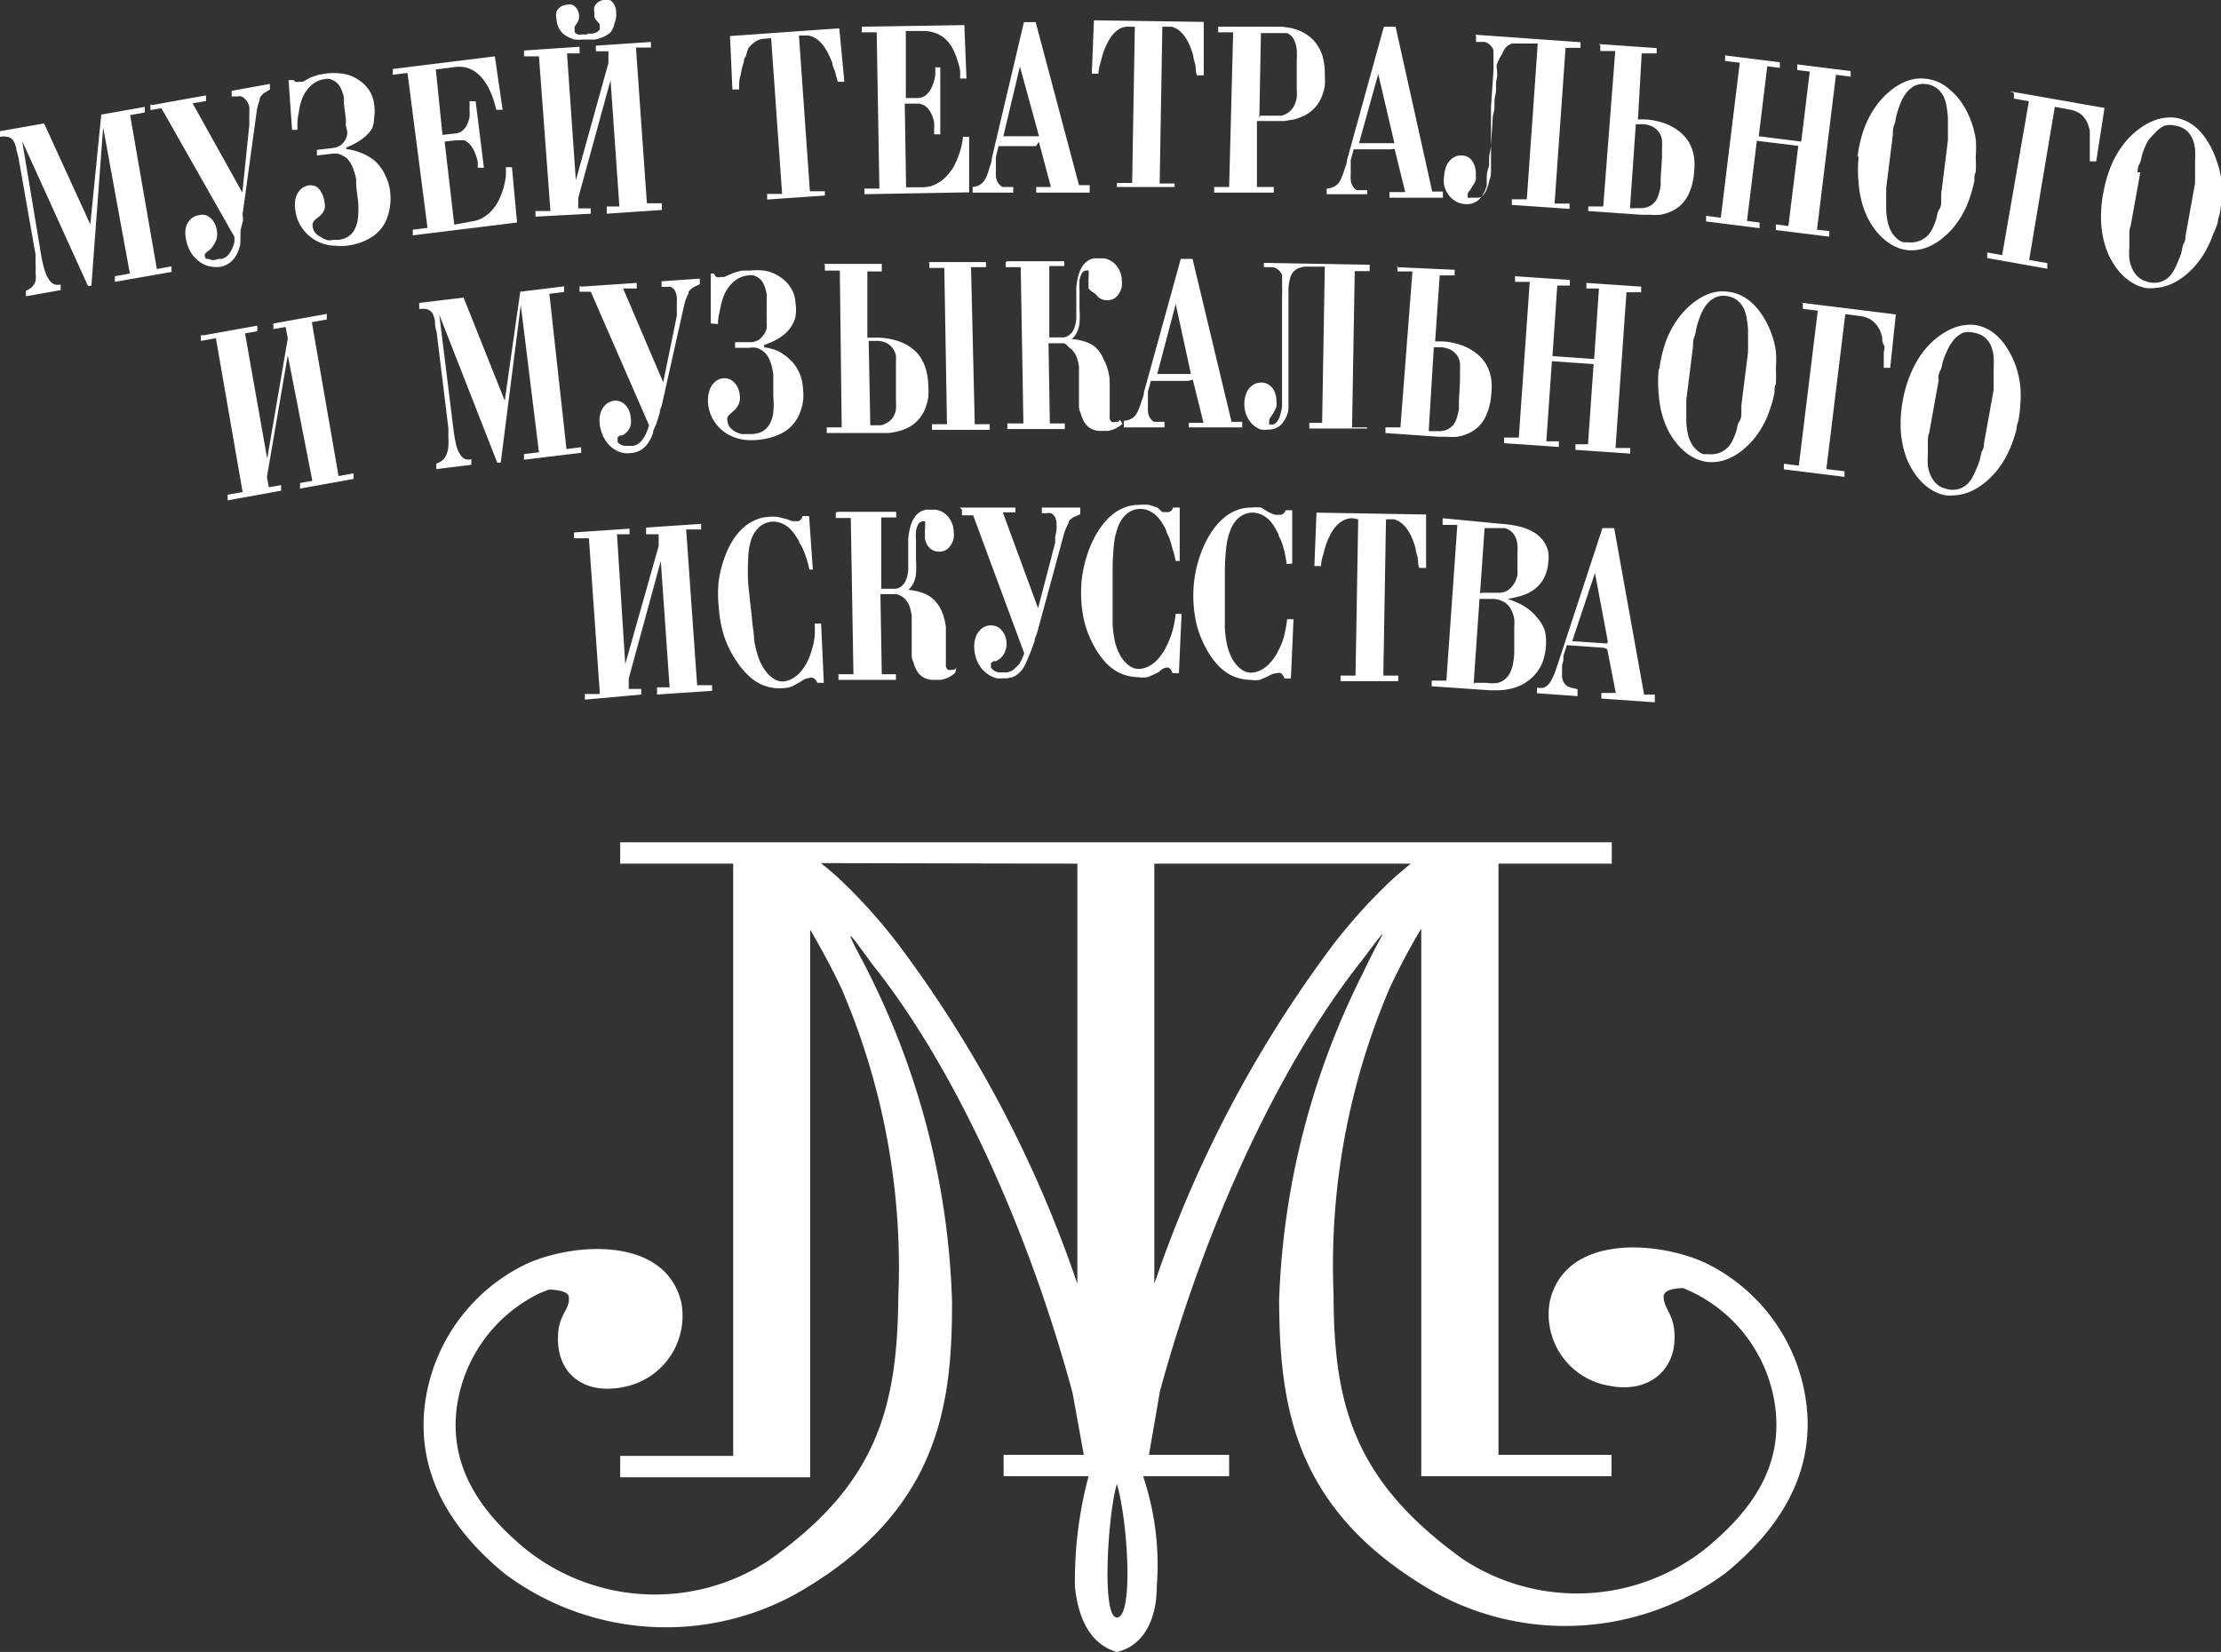
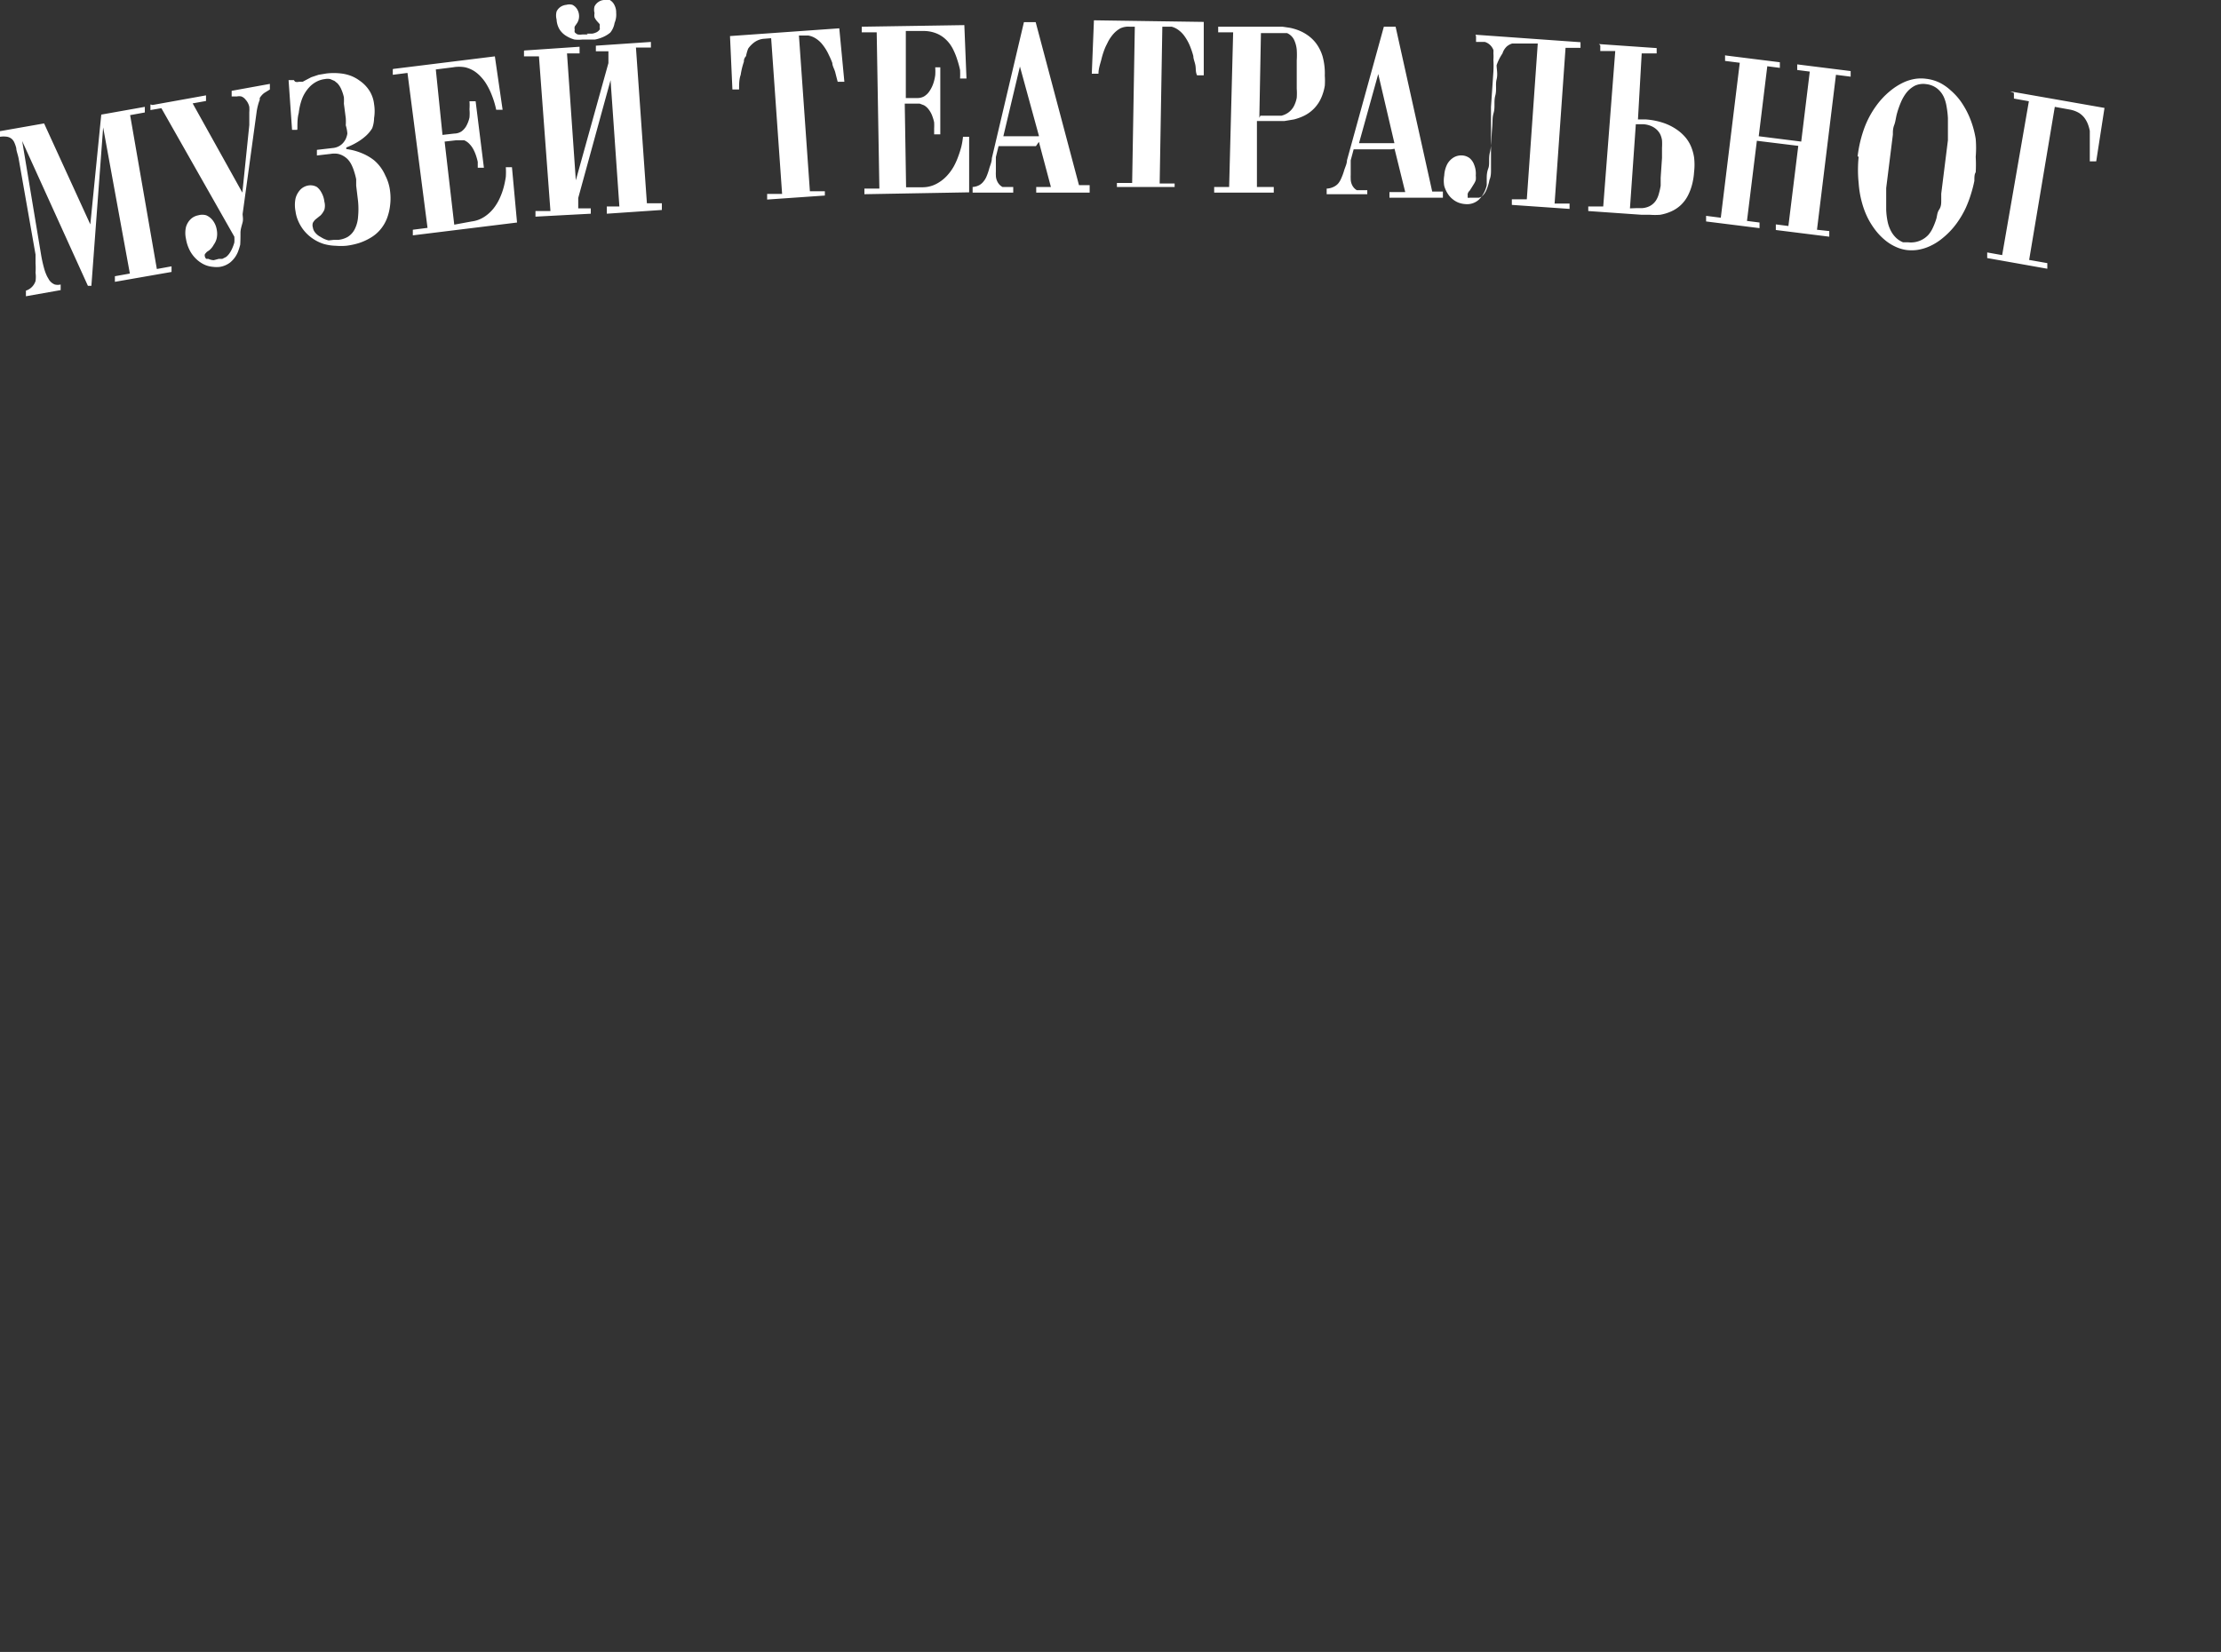
<svg xmlns="http://www.w3.org/2000/svg" id="Layer_1" data-name="Layer 1" viewBox="0 0 83.12 61.84">
  <rect x="0" y="0" width="83.12" height="61.84" fill="#333333" stroke="none" />
  <defs>
    <style>.cls-1,.cls-2{fill:#fff;}.cls-1{fill-rule:evenodd;}</style>
  </defs>
  <title>Artboard 31elements</title>
-   <path class="cls-1" d="M40.74,55.26H37.56v-.8h3l-.42-2.32c-1.75-6.46-4.54-12.33-7.46-16-.29-.38-1-1.41-.82-1s.48.92.69,1.36a29.38,29.38,0,0,1,3.08,12.24c0,3.86-.47,7.86-5.83,10.92a10.09,10.09,0,0,1-10.9-.74c-2-1.64-3.32-3.72-3-6.34a6.79,6.79,0,0,1,3.83-5.28c1.82-.81,5.2-1,5.77,1.47a2.71,2.71,0,0,1-2.15,3.15c-1.49.3-2.38-.48-2.46-1.6s.44-1.22.4-1.75c0-.24-.44-.28-.74-.3l-.33.13a5.58,5.58,0,0,0-3.13,4.33c-.27,2.2.91,3.88,2.57,5.25a7.74,7.74,0,0,0,9.13.42c4-2.83,4.79-5.64,4.83-9.86A26.41,26.41,0,0,0,31.49,37c-.36-.76-.76-1.5-1.17-2.2v20.5H23.21v-.8h4.23V32.33H23.21v-.8H60.32v.8H56.08V54.46h4.23v.8H53.19V34.76c-.42.7-.81,1.44-1.17,2.2A26.4,26.4,0,0,0,49.91,48.5c0,4.22.86,7,4.83,9.86a7.74,7.74,0,0,0,9.13-.42c1.66-1.38,2.85-3,2.57-5.25a5.58,5.58,0,0,0-3.13-4.33L63,48.22c-.3,0-.72.06-.74.3,0,.54.48.68.4,1.75s-1,1.9-2.46,1.6A2.71,2.71,0,0,1,58,48.72c.57-2.5,3.95-2.28,5.77-1.47a6.79,6.79,0,0,1,3.83,5.28c.33,2.62-1,4.7-3,6.34a10.09,10.09,0,0,1-10.9.74c-5.35-3.06-5.8-7.06-5.83-10.92A29.38,29.38,0,0,1,51,36.44c.21-.44.46-.94.69-1.36s-.53.63-.82,1c-2.92,3.72-5.71,9.59-7.46,16L43,54.46h3v.8H42.78a10.42,10.42,0,0,1,.51,4.15c0,1.28-.55,2.23-1.5,2.43-.71-.21-1.39-.84-1.56-2.43a15.1,15.1,0,0,1,.51-4.15ZM52.8,32.33q-.39.31-.8.69a20.6,20.6,0,0,0-2.09,2.32A45.53,45.53,0,0,0,43.2,48.06V32.33Zm-12.48,0V48.06a45.54,45.54,0,0,0-6.71-12.72A20.58,20.58,0,0,0,31.52,33q-.4-.38-.8-.69Zm1.48,28.22c.63,0,.41-3.6,0-5h0c-.32,1-.6,5,0,5Z" />
  <path class="cls-2" d="M0,4.91l0,.21a.89.89,0,0,1,.27,0,.38.38,0,0,1,.17.08.4.4,0,0,1,.09.12,1.27,1.27,0,0,1,.08.23c0,.1.06.23.09.4l.63,3.58c0,.1,0,.21,0,.33a2.51,2.51,0,0,1,0,.35,1.07,1.07,0,0,1,0,.31.56.56,0,0,1-.36.36l0,.21,1.3-.23,0-.21a.45.45,0,0,1-.22,0,.46.46,0,0,1-.21-.17l-.07-.12a1.68,1.68,0,0,1-.11-.28,5.06,5.06,0,0,1-.12-.53L.83,5.28,3.29,10.7l.13,0,.44-5.93,1,5.47-.56.1,0,.21,2.12-.37,0-.21-.55.1-1-5.76.55-.1,0-.21-1.63.29L3.38,8.4,1.65,4.62,0,4.91Zm5.63-1,0,.21.41-.07L8.77,8.86a1.5,1.5,0,0,1,0,.22,1.72,1.72,0,0,1-.08.22,1.12,1.12,0,0,1-.1.18.63.63,0,0,1-.13.14l-.14.07-.13,0L8,9.74a.48.48,0,0,1-.2-.05l-.08,0a.15.15,0,0,1-.05-.08.14.14,0,0,1,0-.1l.07-.08.09-.06A.69.69,0,0,0,8,9.16a.68.68,0,0,0,.11-.24.81.81,0,0,0,0-.33.77.77,0,0,0-.14-.33.62.62,0,0,0-.25-.2.53.53,0,0,0-.3,0,.56.56,0,0,0-.28.14.67.67,0,0,0-.18.3,1,1,0,0,0,0,.44,1.47,1.47,0,0,0,.15.45,1.23,1.23,0,0,0,.26.33,1.13,1.13,0,0,0,.31.2,1,1,0,0,0,.3.07,1,1,0,0,0,.25,0,.84.84,0,0,0,.39-.17,1,1,0,0,0,.28-.38,2.23,2.23,0,0,0,.09-.28C9,9,9,8.84,9,8.71s.05-.27.08-.39,0-.23,0-.31L9.6,4.22a2.07,2.07,0,0,1,.06-.3,1.39,1.39,0,0,1,.06-.18l0-.07a.65.65,0,0,1,.17-.19l.21-.13,0-.21L8.67,3.4l0,.21.09,0h.11a.4.4,0,0,1,.16,0,.35.35,0,0,1,.16.12A.58.58,0,0,1,9.33,4a1.44,1.44,0,0,1,0,.21c0,.09,0,.18,0,.26s0,.16,0,.21L9.07,7.21,7.21,3.87l.5-.09,0-.21-2,.36Zm5.5.92c0-.22,0-.42.05-.6a2.3,2.3,0,0,1,.12-.52,1.37,1.37,0,0,1,.27-.44,1,1,0,0,1,.29-.22.91.91,0,0,1,.3-.09.52.52,0,0,1,.2,0l.16.07.11.09a.79.79,0,0,1,.15.24,1.65,1.65,0,0,1,.09.28,2,2,0,0,1,0,.24l.07.54a1.91,1.91,0,0,1,0,.27A1.36,1.36,0,0,1,13,5a.77.77,0,0,1-.07.22.73.73,0,0,1-.09.13.57.57,0,0,1-.15.12.59.59,0,0,1-.23.07l-.6.07,0,.21.52-.06a.82.82,0,0,1,.27,0,.69.69,0,0,1,.22.09.71.71,0,0,1,.15.12.86.86,0,0,1,.14.21,1.69,1.69,0,0,1,.1.26,2.54,2.54,0,0,1,.07.27c0,.09,0,.17,0,.24l.07.58a3,3,0,0,1,0,.59,1.19,1.19,0,0,1-.12.45.72.72,0,0,1-.27.3.92.92,0,0,1-.36.11h-.17L12.3,9A.92.92,0,0,1,12,8.87a.61.61,0,0,1-.21-.17.37.37,0,0,1-.08-.18.29.29,0,0,1,0-.18.55.55,0,0,1,.09-.12L12,8.06a.73.73,0,0,0,.14-.21.58.58,0,0,0,0-.3.91.91,0,0,0-.12-.36A.62.62,0,0,0,11.86,7a.49.49,0,0,0-.3-.06.55.55,0,0,0-.31.15.75.75,0,0,0-.19.34,1.23,1.23,0,0,0,0,.48,1.3,1.3,0,0,0,.1.36,1.52,1.52,0,0,0,.2.34,1.53,1.53,0,0,0,.3.29,1.56,1.56,0,0,0,.45.23,1.78,1.78,0,0,0,.45.07,2.37,2.37,0,0,0,.4,0,2.75,2.75,0,0,0,.47-.1,2.1,2.1,0,0,0,.44-.2,1.4,1.4,0,0,0,.35-.29,1.48,1.48,0,0,0,.26-.43,2,2,0,0,0,.12-.5,2.09,2.09,0,0,0,0-.51,1.7,1.7,0,0,0-.18-.6A1.56,1.56,0,0,0,14,6a1.89,1.89,0,0,0-.47-.27,2.2,2.2,0,0,0-.57-.15V5.52a2.42,2.42,0,0,0,.38-.18,2,2,0,0,0,.36-.26,1.27,1.27,0,0,0,.23-.28A1.15,1.15,0,0,0,14,4.42a1.63,1.63,0,0,0,0-.52,1.19,1.19,0,0,0-.16-.48,1.3,1.3,0,0,0-.38-.4,1.39,1.39,0,0,0-.3-.17,1.52,1.52,0,0,0-.4-.1,2.35,2.35,0,0,0-.54,0l-.3.05-.27.09L11.44,3l-.11.06-.14,0a.23.23,0,0,1-.14,0A.2.2,0,0,1,11,3L10.8,3l.13,1.86.19,0ZM14.7,2.59l0,.21.55-.07L16,8.53l-.55.07,0,.21,3.9-.48-.19-2.07-.23,0a2.82,2.82,0,0,1,0,.36,3.51,3.51,0,0,1-.08.39,2.52,2.52,0,0,1-.13.37,1.86,1.86,0,0,1-.24.41,1.45,1.45,0,0,1-.36.33,1.11,1.11,0,0,1-.47.17L17,8.41,16.64,5.3l.44-.05h.12l.17,0a.58.58,0,0,1,.19.13.91.91,0,0,1,.18.26,1.47,1.47,0,0,1,.08.2,2.21,2.21,0,0,1,.06.22c0,.08,0,.15,0,.22l.23,0-.31-2.49-.23,0a2,2,0,0,1,0,.3,1.65,1.65,0,0,1,0,.31,1.17,1.17,0,0,1-.1.28.65.65,0,0,1-.2.24A.51.51,0,0,1,17,5l-.44.05L16.31,2.6l.64-.08a1.28,1.28,0,0,1,.46,0,1.11,1.11,0,0,1,.35.15,1.32,1.32,0,0,1,.25.22,1.52,1.52,0,0,1,.17.22,2.54,2.54,0,0,1,.18.34,3.62,3.62,0,0,1,.13.35,3.16,3.16,0,0,1,.08.31l.24,0-.29-2-3.8.47Zm4.91-.69v.21l.56,0L20.6,7.9l-.56,0v.21L22.11,8V7.8l-.47,0,0-.39L22.85,3l.33,4.73-.47,0V8l2.06-.14V7.61l-.56,0-.41-5.83.56,0V1.57l-2.06.14v.21l.47,0,0,.44L21.55,6.75,21.22,2l.47,0V1.75l-2.06.14ZM22,1.29h-.2a.6.6,0,0,1-.18,0,.34.34,0,0,1-.11-.08.17.17,0,0,1,0-.1.21.21,0,0,1,0-.12l.09-.13a.47.47,0,0,0,.07-.29.49.49,0,0,0-.08-.24.43.43,0,0,0-.17-.15.41.41,0,0,0-.22,0,.48.48,0,0,0-.21.07.43.43,0,0,0-.16.18.59.59,0,0,0,0,.3.8.8,0,0,0,.11.37.77.77,0,0,0,.26.25,1.13,1.13,0,0,0,.3.13,1.41,1.41,0,0,0,.3,0H22l.27,0a1.41,1.41,0,0,0,.29-.09,1.13,1.13,0,0,0,.28-.17A.77.77,0,0,0,23,.86a.8.8,0,0,0,.06-.38A.59.59,0,0,0,23,.2.43.43,0,0,0,22.82,0a.48.48,0,0,0-.22,0,.43.43,0,0,0-.2.07.43.43,0,0,0-.15.17.49.49,0,0,0,0,.25.45.45,0,0,0,0,.16.66.66,0,0,0,.1.15l.09.1a.23.23,0,0,1,0,.11.15.15,0,0,1,0,.1.35.35,0,0,1-.1.09.6.6,0,0,1-.18.06l-.2,0Zm6.86.14.41,5.83-.56,0v.21l2.16-.15V7.16l-.56,0-.41-5.83h.35a.75.75,0,0,1,.23.08,1,1,0,0,1,.27.22,1.82,1.82,0,0,1,.27.43,2.86,2.86,0,0,1,.13.3c0,.11.08.23.11.35s.06.24.09.35l.25,0-.19-2-4.09.29.09,2,.25,0c0-.2,0-.38.06-.55a2.81,2.81,0,0,1,.12-.49c0-.05,0-.12.08-.21A1.52,1.52,0,0,1,28,1.82a1,1,0,0,1,.25-.25.71.71,0,0,1,.36-.12ZM32.25,1v.21h.56l.1,5.85h-.56v.21l3.92-.07,0-2.08h-.23a2.83,2.83,0,0,1-.06.36,3.51,3.51,0,0,1-.12.38,2.52,2.52,0,0,1-.16.36,1.86,1.86,0,0,1-.28.38,1.45,1.45,0,0,1-.39.29,1.11,1.11,0,0,1-.48.12h-.64l-.05-3.13h.56l.16.06a.58.58,0,0,1,.17.15.91.91,0,0,1,.15.28,1.47,1.47,0,0,1,.06.21,2.21,2.21,0,0,1,0,.23c0,.08,0,.15,0,.22h.23l0-2.51H35a2,2,0,0,1,0,.3,1.65,1.65,0,0,1-.07.3,1.17,1.17,0,0,1-.13.27.65.65,0,0,1-.22.22.51.51,0,0,1-.24.06h-.44l0-2.51h.64a1.28,1.28,0,0,1,.45.07,1.11,1.11,0,0,1,.33.18,1.32,1.32,0,0,1,.23.24,1.52,1.52,0,0,1,.14.24,2.54,2.54,0,0,1,.14.36,3.6,3.6,0,0,1,.1.37,3.16,3.16,0,0,1,0,.32h.24l-.08-2L32.25,1Zm6.63,4.31L39.33,7h-.55v.21l2,0V6.93h-.4L38.76.83h-.44l-1.2,5.09c0,.12-.05.24-.09.36a2.3,2.3,0,0,1-.12.35.74.74,0,0,1-.1.16.52.52,0,0,1-.16.14A.63.63,0,0,1,36.4,7v.21l1.52,0V7l-.27,0-.13,0a.44.44,0,0,1-.17-.16.53.53,0,0,1-.08-.28,1.11,1.11,0,0,1,0-.13c0-.06,0-.12,0-.19l0-.2,0-.16.1-.41,1.4,0Zm0-.21-1.33,0,.62-2.61.71,2.59ZM42.47,1l-.1,5.85H41.8V7l2.16,0V6.87H43.4L43.5,1h.18l.17,0a.75.75,0,0,1,.22.1,1,1,0,0,1,.25.24,1.81,1.81,0,0,1,.24.45,2.86,2.86,0,0,1,.1.31c0,.11.06.23.08.36s0,.24.06.36h.25v-2L40.94.76l-.08,2h.25c0-.2.07-.38.11-.54a2.81,2.81,0,0,1,.16-.48l.1-.2a1.52,1.52,0,0,1,.18-.26,1,1,0,0,1,.27-.22A.71.71,0,0,1,42.29,1Zm3.12,0v.21h.56L46,7h-.56v.21l2.23,0V7h-.63l0-2.47h.71l.32,0,.36-.06a2.05,2.05,0,0,0,.34-.12,1.35,1.35,0,0,0,.69-.72,1.84,1.84,0,0,0,.12-.42,2.77,2.77,0,0,0,0-.38,2.38,2.38,0,0,0-.08-.71,1.58,1.58,0,0,0-.24-.49,1.39,1.39,0,0,0-.32-.31,1.61,1.61,0,0,0-.33-.18,2,2,0,0,0-.34-.1L48,1,47.7,1,45.59,1Zm1.54,3.41.06-3.17h.61l.21,0,.16,0a.53.53,0,0,1,.26.25,1.11,1.11,0,0,1,.1.37,3.13,3.13,0,0,1,0,.4V3c0,.1,0,.2,0,.32a2.32,2.32,0,0,1,0,.34,1.12,1.12,0,0,1-.11.32.7.7,0,0,1-.23.25.74.74,0,0,1-.23.1l-.24,0h-.55Zm5.06,1.16.4,1.62H52v.21l2,0V7.17h-.4L52.23,1h-.44L50.41,6c0,.12-.06.24-.1.36a2.29,2.29,0,0,1-.13.35.74.74,0,0,1-.1.16A.52.52,0,0,1,49.9,7a.63.63,0,0,1-.25.06v.21l1.52,0V7.12l-.26,0-.13,0a.44.44,0,0,1-.16-.16.53.53,0,0,1-.07-.28,1.11,1.11,0,0,1,0-.13c0-.06,0-.12,0-.19l0-.2,0-.16.11-.41,1.4,0Zm0-.21-1.33,0,.72-2.59.61,2.61Zm3.05-4v.21h.14l.19,0a.48.48,0,0,1,.18.1.52.52,0,0,1,.14.2.63.63,0,0,1,0,.12,1.66,1.66,0,0,1,0,.25,4,4,0,0,1,0,.44L55.8,4l0,.23,0,.35,0,.4,0,.39,0,.32,0,.28,0,.37c0,.13,0,.27-.06.4a1.66,1.66,0,0,1-.12.39.61.61,0,0,1-.14.2.32.32,0,0,1-.13.07H55a.11.11,0,0,1-.07,0,.19.19,0,0,1,0-.07.2.2,0,0,1,0-.08A.23.23,0,0,1,55,7.14L55.09,7l.08-.13a.61.61,0,0,0,.06-.13.78.78,0,0,0,0-.17.87.87,0,0,0-.06-.4A.58.58,0,0,0,55,5.92a.51.51,0,0,0-.26-.1.56.56,0,0,0-.33.07.67.67,0,0,0-.25.26,1.06,1.06,0,0,0-.11.42,1.12,1.12,0,0,0,0,.39,1.09,1.09,0,0,0,.18.36.83.83,0,0,0,.14.14.81.81,0,0,0,.2.12.89.89,0,0,0,.27.06.65.65,0,0,0,.51-.17,1.08,1.08,0,0,0,.29-.54c0-.06,0-.14,0-.24s0-.23.06-.39,0-.36.06-.6.05-.53.08-.87,0-.4.06-.61,0-.42.06-.64,0-.41.05-.61,0-.38,0-.53A1.86,1.86,0,0,1,56.23,2a.61.61,0,0,1,.16-.26.58.58,0,0,1,.2-.11l.19,0h.15l.62,0-.41,5.83-.56,0v.21l2.16.15V7.62l-.56,0,.41-5.83.56,0V1.58L55.22,1.3Zm4.65.34v.21l.56,0L60,7.73l-.56,0V7.9l2,.14h.31a2.44,2.44,0,0,0,.38,0,1.68,1.68,0,0,0,.4-.12,1.28,1.28,0,0,0,.37-.24,1.33,1.33,0,0,0,.27-.36,2,2,0,0,0,.16-.43,2.46,2.46,0,0,0,.07-.45,2.32,2.32,0,0,0,0-.55,1.74,1.74,0,0,0-.12-.42,1.36,1.36,0,0,0-.18-.3,1.63,1.63,0,0,0-.32-.3,2,2,0,0,0-.5-.26,2.65,2.65,0,0,0-.7-.14l-.28,0L61.44,2,62,2V1.8l-2.16-.15ZM61,7.8l.22-3.15.28,0a.9.9,0,0,1,.32.08.7.7,0,0,1,.2.14.66.66,0,0,1,.11.15.79.79,0,0,1,.07.23,2.21,2.21,0,0,1,0,.28c0,.09,0,.17,0,.24s0,.11,0,.14l-.05.74c0,.09,0,.19,0,.3a2.5,2.5,0,0,1-.07.31.85.85,0,0,1-.11.25.63.63,0,0,1-.24.21.75.75,0,0,1-.26.07h-.2L61,7.8Zm3.56-5.73,0,.21.55.07-.71,5.8-.55-.07,0,.21,2,.25,0-.21-.47-.06.37-3,1.55.19-.37,3-.47-.06,0,.21,2,.25,0-.21L68,8.6l.71-5.8.55.07,0-.21-2-.25,0,.21.47.06-.32,2.62L65.82,5.1l.32-2.62.47.06,0-.21-2-.25Zm5,3.79a4.81,4.81,0,0,0,0,1,3.67,3.67,0,0,0,.13.75,3.12,3.12,0,0,0,.22.57,2.87,2.87,0,0,0,.25.4,2.31,2.31,0,0,0,.4.42,1.75,1.75,0,0,0,.41.25,1.42,1.42,0,0,0,.39.11,1.59,1.59,0,0,0,.36,0,1.73,1.73,0,0,0,.47-.13,2.14,2.14,0,0,0,.54-.34,2.89,2.89,0,0,0,.49-.52,3.54,3.54,0,0,0,.34-.57,4.34,4.34,0,0,0,.21-.56,4.62,4.62,0,0,0,.12-.47c0-.14,0-.25.05-.32a4.82,4.82,0,0,0,0-.58,4,4,0,0,0,0-.67,3.56,3.56,0,0,0-.19-.71,3.19,3.19,0,0,0-.38-.71A2.34,2.34,0,0,0,73,3.38a1.79,1.79,0,0,0-.4-.28,1.57,1.57,0,0,0-.51-.15,1.43,1.43,0,0,0-.4,0,1.66,1.66,0,0,0-.46.14,2.4,2.4,0,0,0-.51.33,2.93,2.93,0,0,0-.51.55,3.47,3.47,0,0,0-.43.8,4.69,4.69,0,0,0-.26,1.09ZM70.84,5c0-.08,0-.19.05-.32s.06-.27.1-.42a3.37,3.37,0,0,1,.15-.43,1.6,1.6,0,0,1,.2-.35,1,1,0,0,1,.32-.27.75.75,0,0,1,.43-.06.81.81,0,0,1,.39.15.87.87,0,0,1,.27.34,1.43,1.43,0,0,1,.1.35,3.41,3.41,0,0,1,.05.43c0,.15,0,.3,0,.44s0,.27,0,.39l-.25,2c0,.07,0,.16,0,.26s0,.22-.08.34-.07.24-.11.36a2.7,2.7,0,0,1-.13.33,1.11,1.11,0,0,1-.16.25.89.89,0,0,1-.76.28l-.19,0a.86.86,0,0,1-.23-.14,1,1,0,0,1-.22-.28,1.32,1.32,0,0,1-.13-.37,2.67,2.67,0,0,1-.05-.43c0-.15,0-.29,0-.43s0-.27,0-.38l.25-2Zm4.53-1.52,0,.21.56.1-1,5.76-.56-.1,0,.21,2.25.4,0-.21-.68-.12L76.9,4l.55.1a1.05,1.05,0,0,1,.36.13A.83.83,0,0,1,78,4.4a1,1,0,0,1,.14.25,1.58,1.58,0,0,1,.07.25c0,.08,0,.18,0,.28s0,.2,0,.31,0,.21,0,.3,0,.18,0,.25l.24,0,.31-2-3.53-.62Z" />
-   <path class="cls-2" d="M78.71,7.24a4.81,4.81,0,0,0-.08.95,3.67,3.67,0,0,0,.09.76,3.12,3.12,0,0,0,.19.58,2.86,2.86,0,0,0,.23.41,2.3,2.3,0,0,0,.38.44,1.75,1.75,0,0,0,.4.27,1.42,1.42,0,0,0,.38.13,1.59,1.59,0,0,0,.36,0,1.73,1.73,0,0,0,.48-.1,2.14,2.14,0,0,0,.56-.31,2.89,2.89,0,0,0,.52-.5,3.54,3.54,0,0,0,.37-.56,4.34,4.34,0,0,0,.24-.55A4.61,4.61,0,0,0,83,8.33c0-.14.06-.24.07-.32a4.82,4.82,0,0,0,.07-.58,4,4,0,0,0,0-.67A3.56,3.56,0,0,0,82.95,6a3.19,3.19,0,0,0-.34-.72,2.33,2.33,0,0,0-.29-.38,1.79,1.79,0,0,0-.39-.31,1.57,1.57,0,0,0-.5-.18,1.43,1.43,0,0,0-.4,0,1.66,1.66,0,0,0-.46.12,2.4,2.4,0,0,0-.52.3,2.93,2.93,0,0,0-.54.52,3.47,3.47,0,0,0-.47.78,4.68,4.68,0,0,0-.32,1.08ZM80,6.45c0-.08,0-.19.07-.32s.07-.26.12-.41a3.37,3.37,0,0,1,.18-.42A1.6,1.6,0,0,1,80.63,5,1,1,0,0,1,81,4.71a.75.75,0,0,1,.43,0,.81.81,0,0,1,.39.17.87.87,0,0,1,.25.36,1.43,1.43,0,0,1,.08.35,3.42,3.42,0,0,1,0,.43c0,.15,0,.3,0,.44s0,.27,0,.39l-.36,2c0,.07,0,.15-.06.26s-.06.21-.09.33-.08.24-.13.35a2.7,2.7,0,0,1-.15.32,1.11,1.11,0,0,1-.17.24.87.87,0,0,1-.36.21.88.88,0,0,1-.42,0l-.19-.06a.86.86,0,0,1-.22-.15,1,1,0,0,1-.2-.29,1.31,1.31,0,0,1-.11-.37,2.67,2.67,0,0,1,0-.43c0-.15,0-.29,0-.43s0-.26.05-.38l.36-2Z" />
-   <path class="cls-2" d="M7.52,12.55l0,.21.56-.1,1,5.76-.56.1,0,.21,2-.36,0-.21-.46.08-.07-.39.78-4.55L11.69,18l-.46.08,0,.21,2-.36,0-.21-.56.1-1-5.76.56-.1,0-.21-2,.36,0,.21.46-.08.08.43L10,17.17l-.83-4.69.46-.08,0-.21-2,.36Zm8.17-1.19,0,.21a.89.89,0,0,1,.27,0,.38.38,0,0,1,.17.09.41.41,0,0,1,.08.12,1.27,1.27,0,0,1,.07.23c0,.1,0,.24.06.41l.44,3.61c0,.1,0,.21,0,.33a2.51,2.51,0,0,1,0,.35,1.07,1.07,0,0,1-.07.3.56.56,0,0,1-.38.34l0,.21,1.31-.16,0-.21a.45.45,0,0,1-.22,0,.46.46,0,0,1-.2-.18l-.07-.12a1.68,1.68,0,0,1-.09-.29,5.07,5.07,0,0,1-.09-.53l-.53-4.29,2.17,5.54.13,0,.75-5.9.68,5.51-.56.07,0,.21,2.14-.26,0-.21-.55.07L20.56,11l.55-.07,0-.21-1.64.2L18.89,15l-1.54-3.86-1.66.2Zm6-.65v.21l.42,0,2.18,5a1.51,1.51,0,0,1-.07.21,1.73,1.73,0,0,1-.1.21,1.12,1.12,0,0,1-.11.16.63.63,0,0,1-.15.13l-.14.06-.14,0h-.19a.48.48,0,0,1-.2-.07l-.07-.06a.15.15,0,0,1,0-.09.14.14,0,0,1,0-.1l.08-.07.09,0a.69.69,0,0,0,.18-.14.68.68,0,0,0,.13-.23.81.81,0,0,0,0-.32.77.77,0,0,0-.11-.34.62.62,0,0,0-.23-.22A.53.53,0,0,0,23,15a.56.56,0,0,0-.29.11.67.67,0,0,0-.21.28.94.94,0,0,0-.06.43,1.47,1.47,0,0,0,.11.46,1.23,1.23,0,0,0,.22.35,1.13,1.13,0,0,0,.29.23,1,1,0,0,0,.29.1,1,1,0,0,0,.25,0,.84.84,0,0,0,.41-.13,1,1,0,0,0,.31-.35,2.23,2.23,0,0,0,.12-.27c0-.12.09-.24.13-.37l.12-.38c0-.12.06-.22.08-.3l.83-3.72a2.06,2.06,0,0,1,.09-.29,1.39,1.39,0,0,1,.08-.17l0-.06a.65.65,0,0,1,.19-.17l.23-.11v-.21l-1.43.1v.21h.2a.4.4,0,0,1,.15,0,.35.35,0,0,1,.14.13.58.58,0,0,1,.08.27,1.43,1.43,0,0,1,0,.21c0,.09,0,.17,0,.26l0,.21-.51,2.49-1.5-3.51.51,0v-.21l-2.07.14Zm5.18,1.42c0-.22.05-.42.09-.6a2.3,2.3,0,0,1,.15-.51,1.37,1.37,0,0,1,.29-.42,1,1,0,0,1,.3-.21.91.91,0,0,1,.31-.08.52.52,0,0,1,.2,0l.15.07.11.09a.79.79,0,0,1,.14.24,1.66,1.66,0,0,1,.08.28,2,2,0,0,1,0,.24l0,.54a1.92,1.92,0,0,1,0,.27,1.35,1.35,0,0,1,0,.26.77.77,0,0,1-.09.21l-.1.12a.57.57,0,0,1-.16.12.59.59,0,0,1-.23.06l-.6,0v.21l.53,0a.82.82,0,0,1,.27,0,.7.7,0,0,1,.21.1.71.71,0,0,1,.15.13.86.86,0,0,1,.13.22,1.68,1.68,0,0,1,.09.27,2.54,2.54,0,0,1,.05.28c0,.09,0,.17,0,.24l0,.58a3,3,0,0,1,0,.59,1.19,1.19,0,0,1-.14.45.72.72,0,0,1-.29.28.92.92,0,0,1-.37.09H28l-.24,0a.92.92,0,0,1-.26-.1.61.61,0,0,1-.2-.18.37.37,0,0,1-.07-.19.29.29,0,0,1,0-.17.55.55,0,0,1,.09-.11l.17-.15a.73.73,0,0,0,.15-.21.58.58,0,0,0,.05-.3.91.91,0,0,0-.1-.37.63.63,0,0,0-.22-.24.49.49,0,0,0-.29-.07.55.55,0,0,0-.32.13.75.75,0,0,0-.21.33,1.23,1.23,0,0,0-.05.48,1.3,1.3,0,0,0,.08.37,1.52,1.52,0,0,0,.18.35,1.53,1.53,0,0,0,.28.3,1.56,1.56,0,0,0,.44.25,1.78,1.78,0,0,0,.44.1,2.36,2.36,0,0,0,.4,0,2.75,2.75,0,0,0,.48-.08,2.1,2.1,0,0,0,.45-.17,1.4,1.4,0,0,0,.37-.27,1.47,1.47,0,0,0,.28-.41,2,2,0,0,0,.15-.5,2.09,2.09,0,0,0,0-.51,1.7,1.7,0,0,0-.15-.61,1.56,1.56,0,0,0-.38-.5,1.89,1.89,0,0,0-.45-.3A2.2,2.2,0,0,0,28.6,13v-.09a2.42,2.42,0,0,0,.39-.16,2,2,0,0,0,.37-.24,1.27,1.27,0,0,0,.24-.27,1.15,1.15,0,0,0,.17-.38,1.63,1.63,0,0,0,0-.52,1.19,1.19,0,0,0-.13-.49,1.3,1.3,0,0,0-.36-.42,1.39,1.39,0,0,0-.29-.18,1.52,1.52,0,0,0-.39-.12,2.35,2.35,0,0,0-.54,0l-.3,0-.27.07-.28.12-.11.05-.14,0a.23.23,0,0,1-.14,0,.2.2,0,0,1-.09-.13H26.6l0,1.87Zm4-2.21v.21h.56L31.5,16h-.56v.21l2,0,.31,0a2.44,2.44,0,0,0,.38-.07,1.69,1.69,0,0,0,.39-.15,1.28,1.28,0,0,0,.35-.28,1.33,1.33,0,0,0,.24-.38,2,2,0,0,0,.13-.45,2.46,2.46,0,0,0,0-.45,2.32,2.32,0,0,0-.07-.54,1.73,1.73,0,0,0-.16-.41,1.37,1.37,0,0,0-.2-.28,1.63,1.63,0,0,0-.34-.27,2,2,0,0,0-.52-.21,2.65,2.65,0,0,0-.71-.08h-.28l0-2.48H33V9.88l-2.16,0Zm1.7,6-.06-3.16h.28a.9.9,0,0,1,.32.05.7.7,0,0,1,.21.13.66.66,0,0,1,.12.14.79.79,0,0,1,.09.23,2.22,2.22,0,0,1,0,.27c0,.09,0,.17,0,.24s0,.11,0,.14v.75c0,.09,0,.19,0,.3a2.5,2.5,0,0,1,0,.32.85.85,0,0,1-.09.26.63.63,0,0,1-.23.23.75.75,0,0,1-.25.1l-.2,0Zm2.21-6.1v.21h.56l.1,5.85h-.56v.21l2.16,0v-.21h-.56L36.34,10h.56V9.81l-2.16,0Zm2.86,0V10h.56l.1,5.85H37.7v.21l2.15,0v-.21h-.56l-.05-3h.41l.18,0A.62.62,0,0,1,40,13a.65.65,0,0,1,.19.18.88.88,0,0,1,.13.26,1.94,1.94,0,0,1,.06.3c0,.11,0,.21,0,.3l0,.54,0,.34c0,.09,0,.18,0,.25s0,.18.06.28a1.42,1.42,0,0,0,.1.28.79.79,0,0,0,.17.23.7.7,0,0,0,.49.17l.27,0a1.18,1.18,0,0,0,.28-.09,1,1,0,0,0,.26-.18l-.09-.14-.08.07-.09,0a.21.21,0,0,1-.15,0,.27.27,0,0,1-.07-.12,1.11,1.11,0,0,1,0-.14s0-.11,0-.19l0-.27,0-.29,0-.24c0-.1,0-.21,0-.33a2.12,2.12,0,0,0-.07-.36,1.6,1.6,0,0,0-.15-.38A1.28,1.28,0,0,0,41,13a1.17,1.17,0,0,0-.39-.21,2.24,2.24,0,0,0-.5-.1v0a.72.72,0,0,0,.19-.24,1.12,1.12,0,0,0,.1-.35,3.83,3.83,0,0,0,0-.54c0-.1,0-.21,0-.34s0-.25,0-.38a2.77,2.77,0,0,1,0-.35.81.81,0,0,1,.09-.26.19.19,0,0,1,.16-.1.11.11,0,0,1,.09,0,.1.1,0,0,1,0,.07.3.3,0,0,1,0,.11l0,.11a.61.61,0,0,0,0,.17,1,1,0,0,0,0,.21A.83.83,0,0,0,41,11a.53.53,0,0,0,.17.17.49.49,0,0,0,.26.07.54.54,0,0,0,.24-.05.52.52,0,0,0,.18-.16.79.79,0,0,0,.13-.28,1.16,1.16,0,0,0,0-.29.79.79,0,0,0-.06-.28.93.93,0,0,0-.15-.25.74.74,0,0,0-.22-.18.81.81,0,0,0-.24-.08l-.23,0h-.14a.61.61,0,0,0-.19.07.63.63,0,0,0-.2.17,1.06,1.06,0,0,0-.17.33,2.37,2.37,0,0,0-.1.54c0,.11,0,.18,0,.23s0,.09,0,.11v.07a.9.9,0,0,1,0,.1s0,.12,0,.21,0,.23,0,.41a1.25,1.25,0,0,1-.09.41.56.56,0,0,1-.17.22.49.49,0,0,1-.2.09l-.2,0h-.35l0-2.67h.56V9.78l-2.15,0Zm7,4.39.4,1.62h-.55V16l2,0v-.21h-.4L44.63,9.69h-.44l-1.38,5c0,.12-.06.24-.1.36a2.29,2.29,0,0,1-.13.35.74.74,0,0,1-.1.16.52.52,0,0,1-.17.13.63.63,0,0,1-.25.06V16l1.52,0v-.21l-.26,0-.13,0a.44.44,0,0,1-.16-.16.53.53,0,0,1-.07-.28,1.11,1.11,0,0,1,0-.13c0-.06,0-.12,0-.19l0-.2,0-.16.11-.41,1.4,0Zm0-.21-1.33,0L44,11.38,44.57,14ZM47.3,9.84V10h.14l.2,0a.48.48,0,0,1,.19.09.52.52,0,0,1,.15.2.63.63,0,0,1,0,.11,1.66,1.66,0,0,1,0,.25,4,4,0,0,1,0,.44l0,1.36c0,.05,0,.13,0,.23s0,.22,0,.35l0,.4,0,.4c0,.12,0,.23,0,.32l0,.28c0,.11,0,.24,0,.38s0,.27,0,.4a1.66,1.66,0,0,1-.09.39.61.61,0,0,1-.12.21.32.32,0,0,1-.12.08h-.08a.11.11,0,0,1-.07,0,.19.19,0,0,1,0-.07.2.2,0,0,1,0-.08.23.23,0,0,1,.05-.12l.1-.15.07-.13a.61.61,0,0,0,.05-.13.78.78,0,0,0,0-.18.87.87,0,0,0-.08-.39.58.58,0,0,0-.21-.24.51.51,0,0,0-.27-.08.56.56,0,0,0-.32.09.67.67,0,0,0-.23.27,1.06,1.06,0,0,0-.09.43,1.12,1.12,0,0,0,.06.39,1.09,1.09,0,0,0,.2.34.83.83,0,0,0,.15.13.82.82,0,0,0,.21.11.89.89,0,0,0,.27,0,.65.65,0,0,0,.5-.2,1.08,1.08,0,0,0,.26-.55c0-.06,0-.14,0-.24s0-.23,0-.4,0-.36,0-.6,0-.53,0-.87,0-.41,0-.62,0-.43,0-.64,0-.41,0-.61,0-.38,0-.54a1.86,1.86,0,0,1,.06-.39.61.61,0,0,1,.15-.27.58.58,0,0,1,.19-.12l.19-.05h.77l-.1,5.85H49v.21l2.16,0V16h-.56l.1-5.85h.56V9.91l-4-.07Zm5,.11v.21l.56,0L52.41,16l-.56,0v.21l2,.14h.31a2.44,2.44,0,0,0,.38,0,1.68,1.68,0,0,0,.4-.12,1.28,1.28,0,0,0,.37-.24,1.33,1.33,0,0,0,.27-.36,2,2,0,0,0,.16-.43,2.46,2.46,0,0,0,.07-.45,2.32,2.32,0,0,0,0-.55,1.73,1.73,0,0,0-.12-.42,1.36,1.36,0,0,0-.18-.3,1.63,1.63,0,0,0-.32-.3,2,2,0,0,0-.5-.26,2.65,2.65,0,0,0-.7-.14l-.28,0,.17-2.47.56,0V10.1L52.27,10Zm1.17,6.16L53.66,13l.28,0a.9.9,0,0,1,.32.08.7.7,0,0,1,.2.14.66.66,0,0,1,.11.15.79.79,0,0,1,.07.23,2.21,2.21,0,0,1,0,.28c0,.09,0,.17,0,.24s0,.11,0,.14L54.6,15c0,.09,0,.19,0,.3a2.5,2.5,0,0,1-.07.31.85.85,0,0,1-.11.25.63.63,0,0,1-.24.21.75.75,0,0,1-.26.07h-.2l-.24,0Zm3.23-5.77v.21l.55,0-.41,5.83-.55,0v.21l2.05.14v-.21l-.47,0,.21-3,1.56.11-.21,3-.47,0v.21l2.05.14v-.21l-.55,0,.41-5.83.55,0v-.21l-2.05-.14v.21l.47,0-.18,2.64-1.56-.11.18-2.64.47,0v-.21l-2.05-.14Zm5.38,3.45a4.81,4.81,0,0,0,0,1,3.67,3.67,0,0,0,.13.75,3.12,3.12,0,0,0,.22.57,2.87,2.87,0,0,0,.25.4,2.31,2.31,0,0,0,.4.42,1.75,1.75,0,0,0,.41.25,1.42,1.42,0,0,0,.39.11,1.59,1.59,0,0,0,.36,0,1.73,1.73,0,0,0,.47-.13,2.14,2.14,0,0,0,.54-.34,2.89,2.89,0,0,0,.49-.52,3.54,3.54,0,0,0,.34-.57,4.34,4.34,0,0,0,.21-.56,4.62,4.62,0,0,0,.12-.47c0-.14,0-.25.05-.32a4.83,4.83,0,0,0,0-.58,4,4,0,0,0,0-.67,3.56,3.56,0,0,0-.19-.71,3.19,3.19,0,0,0-.38-.71,2.34,2.34,0,0,0-.31-.36,1.78,1.78,0,0,0-.4-.28,1.57,1.57,0,0,0-.51-.15,1.43,1.43,0,0,0-.4,0,1.66,1.66,0,0,0-.46.14,2.39,2.39,0,0,0-.51.33,2.93,2.93,0,0,0-.51.55,3.47,3.47,0,0,0-.43.8,4.68,4.68,0,0,0-.26,1.09Zm1.28-.86c0-.08,0-.19.05-.32s.06-.27.1-.42a3.37,3.37,0,0,1,.15-.43,1.6,1.6,0,0,1,.2-.35,1,1,0,0,1,.32-.27.75.75,0,0,1,.43-.06.81.81,0,0,1,.39.15.87.87,0,0,1,.27.34,1.43,1.43,0,0,1,.1.35,3.41,3.41,0,0,1,.05.43c0,.15,0,.3,0,.44s0,.27,0,.39l-.25,2c0,.07,0,.16,0,.26s0,.22-.08.34-.07.24-.11.36a2.7,2.7,0,0,1-.13.33,1.11,1.11,0,0,1-.16.25.89.89,0,0,1-.76.28l-.19,0a.86.86,0,0,1-.23-.14,1,1,0,0,1-.22-.28,1.32,1.32,0,0,1-.13-.37,2.66,2.66,0,0,1-.05-.43c0-.15,0-.29,0-.43s0-.27,0-.38l.25-2Zm4.11-1.58,0,.21.56.07-.71,5.8-.56-.07,0,.21,2.27.28,0-.21-.68-.08.71-5.8.55.07a1.05,1.05,0,0,1,.36.11.83.83,0,0,1,.24.2,1,1,0,0,1,.15.24,1.58,1.58,0,0,1,.08.25c0,.08,0,.18.06.28s0,.2,0,.31,0,.21,0,.3,0,.18,0,.25l.24,0,.21-2-3.55-.44ZM71.21,15a4.81,4.81,0,0,0-.08.95,3.67,3.67,0,0,0,.09.76,3.12,3.12,0,0,0,.19.58,2.86,2.86,0,0,0,.23.41,2.3,2.3,0,0,0,.38.44,1.75,1.75,0,0,0,.4.27,1.42,1.42,0,0,0,.38.13,1.59,1.59,0,0,0,.36,0,1.73,1.73,0,0,0,.48-.1,2.14,2.14,0,0,0,.56-.31,2.89,2.89,0,0,0,.52-.5,3.54,3.54,0,0,0,.37-.56,4.34,4.34,0,0,0,.24-.55,4.61,4.61,0,0,0,.14-.47c0-.14.06-.24.07-.32a4.83,4.83,0,0,0,.07-.58,4,4,0,0,0,0-.67,3.56,3.56,0,0,0-.15-.72,3.19,3.19,0,0,0-.34-.72,2.33,2.33,0,0,0-.29-.38,1.79,1.79,0,0,0-.39-.31,1.57,1.57,0,0,0-.5-.18,1.43,1.43,0,0,0-.4,0,1.66,1.66,0,0,0-.46.12,2.4,2.4,0,0,0-.52.3,2.93,2.93,0,0,0-.54.52,3.47,3.47,0,0,0-.47.78A4.68,4.68,0,0,0,71.21,15Zm1.33-.8c0-.08,0-.19.07-.32s.07-.26.12-.41a3.36,3.36,0,0,1,.18-.42,1.6,1.6,0,0,1,.22-.34,1,1,0,0,1,.33-.25.75.75,0,0,1,.43,0,.81.81,0,0,1,.39.17.87.87,0,0,1,.25.36,1.43,1.43,0,0,1,.08.35,3.42,3.42,0,0,1,0,.43c0,.15,0,.3,0,.44s0,.27,0,.39l-.36,2c0,.07,0,.15-.06.26s-.06.21-.09.33-.08.24-.13.35a2.7,2.7,0,0,1-.15.32,1.11,1.11,0,0,1-.17.24.87.87,0,0,1-.36.21.88.88,0,0,1-.42,0l-.19-.06a.86.86,0,0,1-.22-.15,1,1,0,0,1-.2-.29,1.32,1.32,0,0,1-.11-.37,2.67,2.67,0,0,1,0-.43c0-.15,0-.29,0-.43s0-.26.05-.38l.36-2Z" />
-   <path class="cls-2" d="M21.48,19.94v.21l.56,0,.41,5.83-.56,0v.21L24,26v-.21l-.47,0,0-.39L24.73,21l.33,4.73-.47,0V26l2.06-.14v-.21l-.56,0-.41-5.83.56,0v-.21l-2.06.14V20l.47,0,0,.44-1.25,4.42L23.09,20l.47,0v-.21l-2.06.14Zm8.94,1.38-.14-2-.25,0a.23.23,0,0,1-.06.13.23.23,0,0,1-.09.06l-.08,0-.14,0-.23-.08-.33-.08a1.69,1.69,0,0,0-.36,0,1.41,1.41,0,0,0-.43.1,1.6,1.6,0,0,0-.44.26,2.16,2.16,0,0,0-.41.46,3.35,3.35,0,0,0-.34.69,4.47,4.47,0,0,0-.22.87,4.41,4.41,0,0,0,0,1,4.77,4.77,0,0,0,.13.84,3.65,3.65,0,0,0,.23.65,4.08,4.08,0,0,0,.29.51,3.11,3.11,0,0,0,.48.58,1.75,1.75,0,0,0,.58.36,1.7,1.7,0,0,0,.71.09,1.09,1.09,0,0,0,.33-.07l.21-.11.21-.13a.52.52,0,0,1,.21-.07.26.26,0,0,1,.16,0,.4.4,0,0,1,.15.18l.24,0-.1-2.22-.24,0a4.54,4.54,0,0,1,0,.48,3,3,0,0,1-.08.41,3.44,3.44,0,0,1-.12.37,1.9,1.9,0,0,1-.32.54,1.15,1.15,0,0,1-.35.28.84.84,0,0,1-.31.09.63.63,0,0,1-.38-.12,1.28,1.28,0,0,1-.36-.39,2,2,0,0,1-.21-.46,3.94,3.94,0,0,1-.14-.61c0-.23-.06-.49-.08-.79L28,21.85a8.86,8.86,0,0,1,0-.9,2.6,2.6,0,0,1,.11-.74,1.15,1.15,0,0,1,.21-.38.84.84,0,0,1,.27-.22.76.76,0,0,1,.29-.08.79.79,0,0,1,.37.06,1,1,0,0,1,.3.19,1.68,1.68,0,0,1,.21.25l.14.22c0,.07.09.16.13.26a3.42,3.42,0,0,1,.14.36,3.37,3.37,0,0,1,.12.45Zm.86-2.14v.21h.56l.1,5.85h-.56v.21l2.15,0v-.21H33l-.05-3h.41l.18,0a.62.62,0,0,1,.2.08.65.65,0,0,1,.19.18.88.88,0,0,1,.13.26,2,2,0,0,1,.06.3c0,.11,0,.21,0,.3l0,.54,0,.34c0,.09,0,.18,0,.25s0,.18.06.28a1.42,1.42,0,0,0,.1.28.79.79,0,0,0,.17.23.7.7,0,0,0,.49.17l.27,0a1.18,1.18,0,0,0,.28-.09,1,1,0,0,0,.26-.18L35.79,25l-.08.07-.09,0a.21.21,0,0,1-.15,0,.27.27,0,0,1-.07-.12,1.11,1.11,0,0,1,0-.14s0-.11,0-.19l0-.27,0-.29,0-.24c0-.1,0-.21,0-.33a2.12,2.12,0,0,0-.07-.36,1.6,1.6,0,0,0-.15-.38,1.28,1.28,0,0,0-.3-.36,1.17,1.17,0,0,0-.39-.21,2.24,2.24,0,0,0-.5-.1v0a.72.72,0,0,0,.19-.24,1.12,1.12,0,0,0,.1-.35,3.83,3.83,0,0,0,0-.54c0-.1,0-.21,0-.34s0-.25,0-.38a2.77,2.77,0,0,1,0-.35.81.81,0,0,1,.09-.26.19.19,0,0,1,.16-.1.11.11,0,0,1,.09,0,.1.1,0,0,1,0,.07.3.3,0,0,1,0,.11l0,.11a.61.61,0,0,0,0,.17,1,1,0,0,0,0,.21.83.83,0,0,0,.09.22.53.53,0,0,0,.17.17.49.49,0,0,0,.26.07.54.54,0,0,0,.24-.05.52.52,0,0,0,.18-.16.79.79,0,0,0,.13-.28,1.16,1.16,0,0,0,0-.29.8.8,0,0,0-.06-.28.93.93,0,0,0-.15-.25.74.74,0,0,0-.22-.18.81.81,0,0,0-.24-.08l-.23,0h-.14a.61.61,0,0,0-.19.07.63.63,0,0,0-.2.17,1.06,1.06,0,0,0-.17.33,2.37,2.37,0,0,0-.1.54c0,.11,0,.18,0,.23s0,.09,0,.11v.07a.9.9,0,0,1,0,.1s0,.12,0,.21,0,.23,0,.41a1.25,1.25,0,0,1-.09.41.56.56,0,0,1-.17.22.49.49,0,0,1-.2.09l-.2,0h-.35l0-2.67h.56v-.21l-2.15,0ZM36,19.08v.21h.42l1.91,5.16a1.51,1.51,0,0,1-.08.21,1.73,1.73,0,0,1-.11.2A1.12,1.12,0,0,1,38,25a.63.63,0,0,1-.15.12l-.15.05h-.33a.48.48,0,0,1-.19-.08L37.09,25a.15.15,0,0,1,0-.09.14.14,0,0,1,0-.09l.09-.07.09,0a.69.69,0,0,0,.19-.13.68.68,0,0,0,.15-.22.81.81,0,0,0,.06-.32.77.77,0,0,0-.09-.35.62.62,0,0,0-.21-.24.53.53,0,0,0-.29-.08.56.56,0,0,0-.3.09.67.67,0,0,0-.23.27,1,1,0,0,0-.09.43,1.47,1.47,0,0,0,.08.47,1.23,1.23,0,0,0,.2.36,1.12,1.12,0,0,0,.28.24,1,1,0,0,0,.28.12,1,1,0,0,0,.25,0A.84.84,0,0,0,38,25.3,1,1,0,0,0,38.3,25a2.23,2.23,0,0,0,.13-.26l.15-.36.14-.38c0-.12.07-.22.09-.3l1-3.68a2.05,2.05,0,0,1,.1-.28,1.39,1.39,0,0,1,.09-.17l0-.06a.65.65,0,0,1,.2-.16l.23-.1V19l-1.44,0v.21h.2a.4.4,0,0,1,.15,0,.35.35,0,0,1,.14.14.58.58,0,0,1,.06.28,1.44,1.44,0,0,1,0,.21l-.05.26,0,.21-.64,2.46-1.32-3.59H38V19l-2.08,0ZM44.15,21l0-2h-.25a.23.23,0,0,1-.07.12.23.23,0,0,1-.1.05h-.09l-.14,0L43.32,19,43,18.9a1.69,1.69,0,0,0-.36,0,1.41,1.41,0,0,0-.44.06,1.6,1.6,0,0,0-.46.22,2.16,2.16,0,0,0-.45.43,3.35,3.35,0,0,0-.4.65,4.47,4.47,0,0,0-.3.85,4.41,4.41,0,0,0-.13,1,4.77,4.77,0,0,0,.06.85,3.65,3.65,0,0,0,.17.67,4.07,4.07,0,0,0,.24.53,3.1,3.1,0,0,0,.43.62,1.75,1.75,0,0,0,.54.41,1.7,1.7,0,0,0,.7.16,1.09,1.09,0,0,0,.34,0l.22-.09.22-.11A.52.52,0,0,1,43.6,25a.26.26,0,0,1,.15,0,.4.4,0,0,1,.13.2h.24l.1-2.22H44a4.52,4.52,0,0,1-.08.48,3,3,0,0,1-.12.4,3.44,3.44,0,0,1-.16.36,1.9,1.9,0,0,1-.36.51,1.15,1.15,0,0,1-.37.25.84.84,0,0,1-.32.06.63.63,0,0,1-.37-.15,1.28,1.28,0,0,1-.33-.42,2,2,0,0,1-.17-.48,3.94,3.94,0,0,1-.08-.62c0-.23,0-.5,0-.79l0-1.31a8.87,8.87,0,0,1,.05-.9,2.6,2.6,0,0,1,.18-.72,1.15,1.15,0,0,1,.24-.36.84.84,0,0,1,.29-.19.76.76,0,0,1,.29-.05.79.79,0,0,1,.37.1,1,1,0,0,1,.28.22,1.67,1.67,0,0,1,.19.27,2.23,2.23,0,0,1,.12.23c0,.07.07.16.11.27a3.42,3.42,0,0,1,.11.37A3.37,3.37,0,0,1,44,21Zm4.21.1,0-2h-.25a.23.23,0,0,1-.07.12.23.23,0,0,1-.1.05h-.09l-.14,0-.22-.09L47.2,19a1.69,1.69,0,0,0-.36,0,1.41,1.41,0,0,0-.44.06,1.6,1.6,0,0,0-.46.22,2.16,2.16,0,0,0-.45.43,3.35,3.35,0,0,0-.4.65,4.47,4.47,0,0,0-.3.85,4.41,4.41,0,0,0-.13,1,4.77,4.77,0,0,0,.06.85,3.65,3.65,0,0,0,.17.67,4.07,4.07,0,0,0,.24.53,3.1,3.1,0,0,0,.43.62,1.75,1.75,0,0,0,.54.41,1.7,1.7,0,0,0,.7.16,1.09,1.09,0,0,0,.34,0l.22-.09.22-.11a.52.52,0,0,1,.21-.05.26.26,0,0,1,.15,0,.4.4,0,0,1,.13.2h.24l.1-2.22h-.24a4.52,4.52,0,0,1-.08.48A3,3,0,0,1,48,24a3.44,3.44,0,0,1-.16.36,1.9,1.9,0,0,1-.36.51,1.15,1.15,0,0,1-.37.25.84.84,0,0,1-.32.06.63.63,0,0,1-.37-.15,1.28,1.28,0,0,1-.33-.42,2,2,0,0,1-.17-.48,3.94,3.94,0,0,1-.08-.62c0-.23,0-.5,0-.79l0-1.31a8.87,8.87,0,0,1,.05-.9,2.6,2.6,0,0,1,.18-.72,1.15,1.15,0,0,1,.24-.36.84.84,0,0,1,.29-.19.76.76,0,0,1,.29-.05.79.79,0,0,1,.37.1,1,1,0,0,1,.28.22,1.67,1.67,0,0,1,.19.27,2.24,2.24,0,0,1,.12.23c0,.07.07.16.11.27a3.42,3.42,0,0,1,.11.37,3.36,3.36,0,0,1,.08.46Zm2.47-1.66-.1,5.85h-.56v.21l2.16,0v-.21h-.56l.1-5.85H52l.17,0a.75.75,0,0,1,.22.1,1,1,0,0,1,.25.24,1.81,1.81,0,0,1,.24.45,2.86,2.86,0,0,1,.1.31c0,.11.06.23.08.36s0,.24.06.36h.25v-2l-4.1-.07-.08,2h.25c0-.2.07-.38.11-.54a2.8,2.8,0,0,1,.16-.48l.1-.2a1.52,1.52,0,0,1,.18-.26,1,1,0,0,1,.27-.22.71.71,0,0,1,.37-.09Zm3.16,0v.21l.55,0-.41,5.83-.55,0v.21l2.17.15h.37a2.34,2.34,0,0,0,.42-.06,1.8,1.8,0,0,0,.44-.16,1.68,1.68,0,0,0,.41-.31,1.56,1.56,0,0,0,.34-.52,2.32,2.32,0,0,0,.12-1,1.07,1.07,0,0,0-.1-.34,1.58,1.58,0,0,0-.23-.34,2,2,0,0,0-.26-.26,1.94,1.94,0,0,0-.35-.23,3.3,3.3,0,0,0-.49-.2v0a3.66,3.66,0,0,0,.58-.14,1.46,1.46,0,0,0,.45-.24,1.43,1.43,0,0,0,.21-.21,1.31,1.31,0,0,0,.18-.32,1.44,1.44,0,0,0,.1-.44,1.36,1.36,0,0,0,0-.43,1.12,1.12,0,0,0-.32-.55,1.18,1.18,0,0,0-.23-.17,1.93,1.93,0,0,0-.45-.19,3.74,3.74,0,0,0-.75-.12L54,19.4Zm1.4,2.77.17-2.44.53,0,.23,0a.55.55,0,0,1,.23.12.63.63,0,0,1,.18.25.9.9,0,0,1,.06.28,1.86,1.86,0,0,1,0,.26l0,.64a1.55,1.55,0,0,1,0,.21.94.94,0,0,1-.07.21.87.87,0,0,1-.14.22.68.68,0,0,1-.21.17.63.63,0,0,1-.22.06h-.2l-.48,0Zm-.24,3.39.22-3.18.52,0a.91.91,0,0,1,.35.09.7.7,0,0,1,.22.17.83.83,0,0,1,.12.2,1.15,1.15,0,0,1,.09.29,1.55,1.55,0,0,1,0,.29c0,.1,0,.21,0,.33l0,.66a2.9,2.9,0,0,1-.05.42,1.29,1.29,0,0,1-.15.39.68.68,0,0,1-.14.16.67.67,0,0,1-.26.14,1.33,1.33,0,0,1-.45,0l-.43,0Zm5-1.3.32,1.64-.54,0v.21l2,.14V26l-.4,0-1.12-6.23-.44,0-1.64,5-.12.35a2.3,2.3,0,0,1-.15.34.74.74,0,0,1-.11.16.52.52,0,0,1-.17.12.64.64,0,0,1-.26,0v.21l1.52.11V25.8l-.26-.06-.12-.05a.44.44,0,0,1-.15-.17.53.53,0,0,1-.05-.29,1.1,1.1,0,0,1,0-.13l0-.19.05-.2,0-.16.13-.4,1.39.1Zm0-.21L58.84,24l.85-2.55L60.17,24Z" />
</svg>